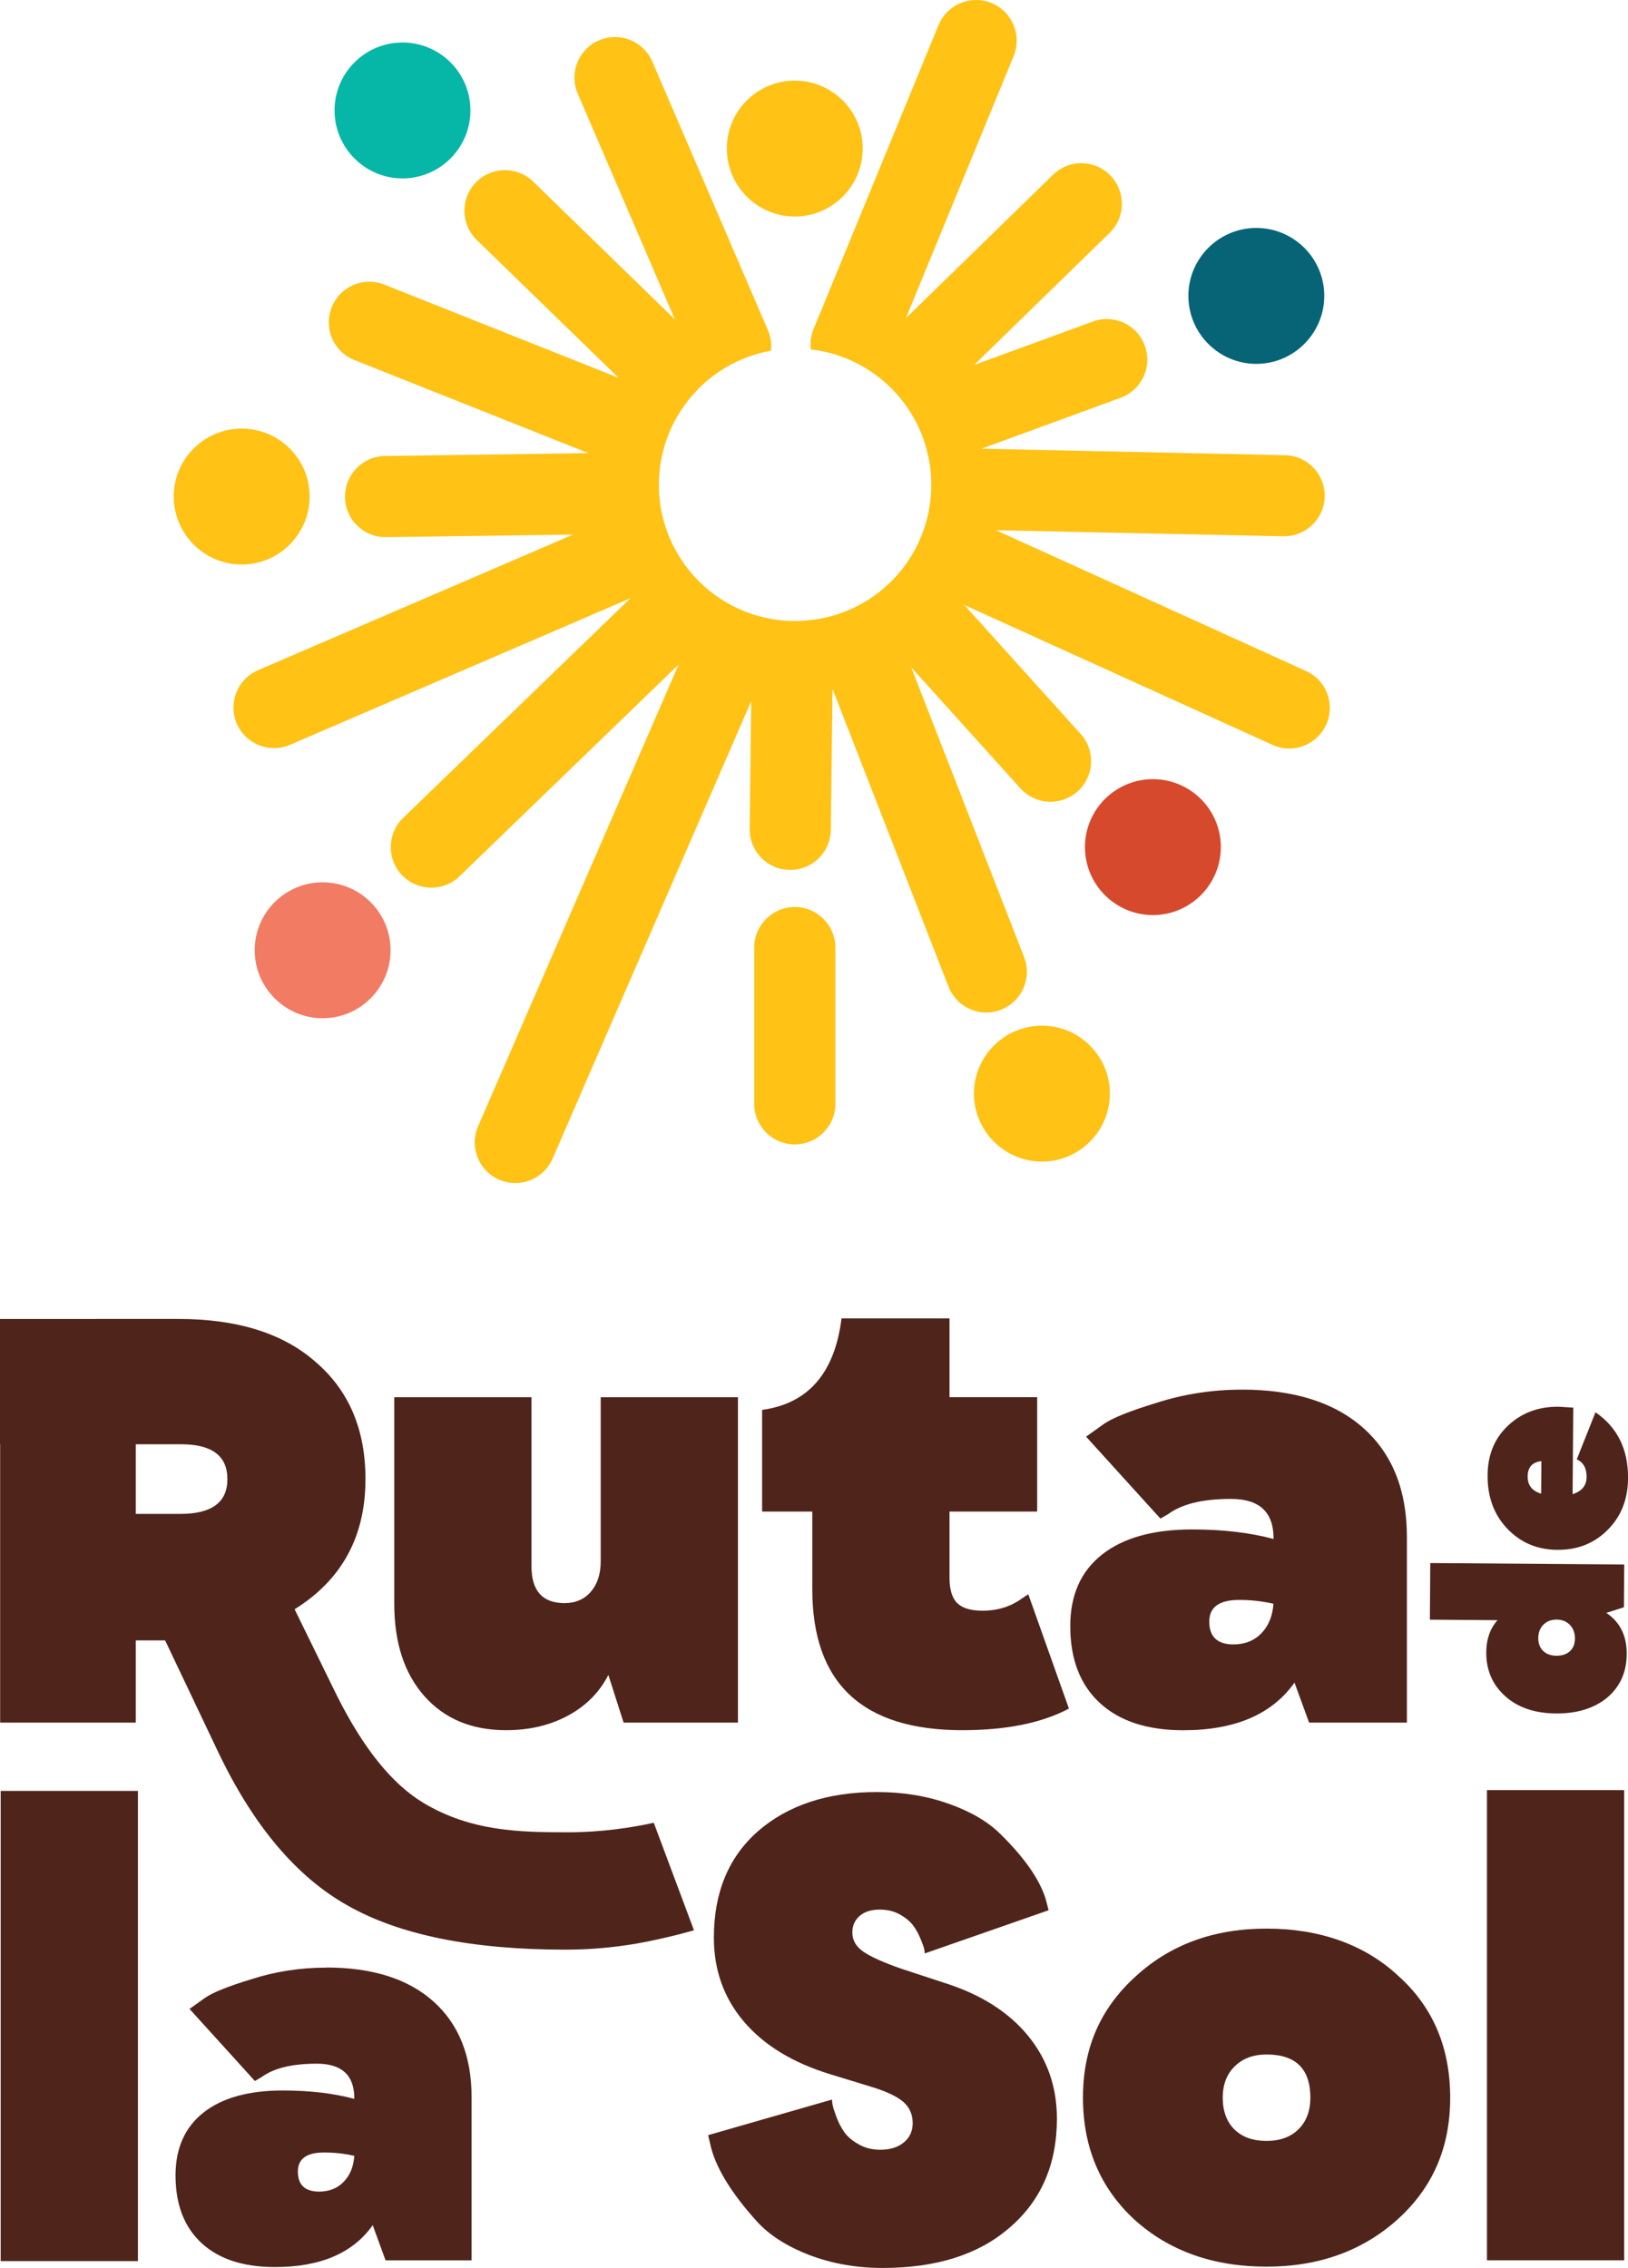
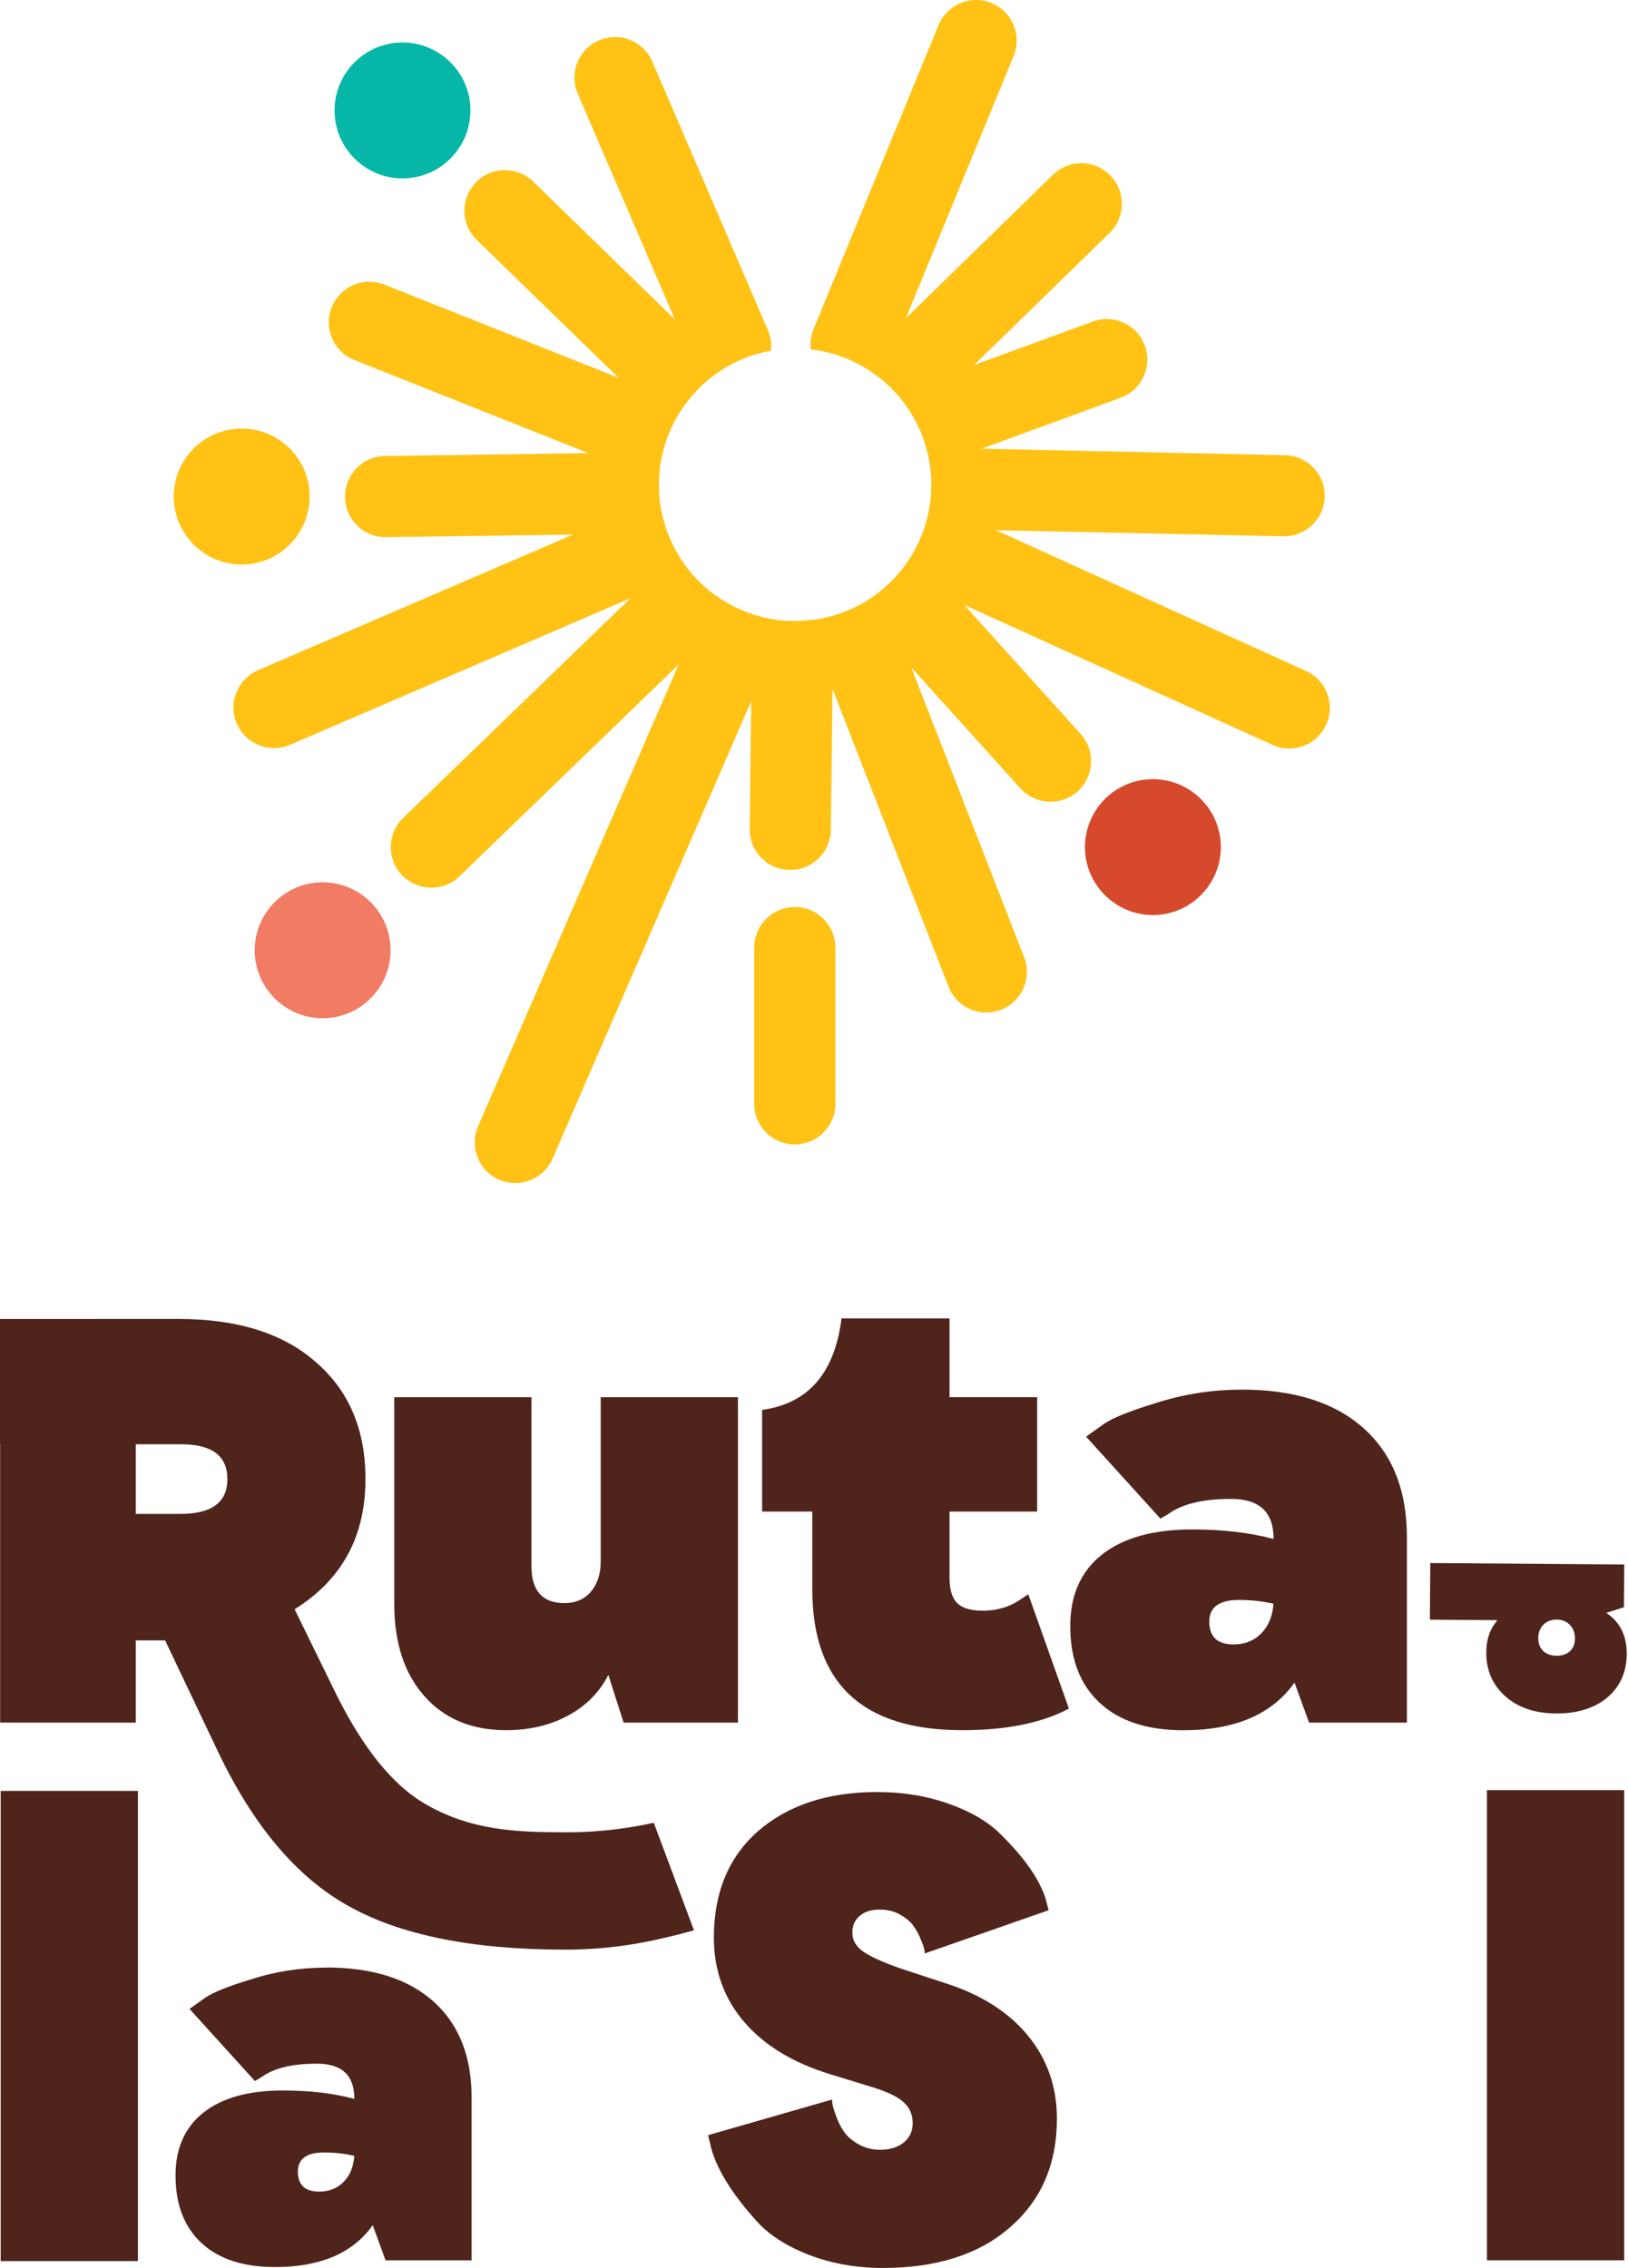
<svg xmlns="http://www.w3.org/2000/svg" id="Capa_18" data-name="Capa 18" viewBox="0 0 328.03 456.87">
  <defs>
    <style>
      .cls-1 {
        fill: #06b7a7;
      }

      .cls-2 {
        fill: #076476;
      }

      .cls-3 {
        fill: #4f241b;
      }

      .cls-4 {
        fill: #ffc215;
      }

      .cls-5 {
        fill: #d6492c;
      }

      .cls-6 {
        fill: #f27b63;
      }
    </style>
  </defs>
  <g id="Texto">
    <path class="cls-3" d="M327.26,455.33h-27.65v-94.72h27.65v94.72Z" />
-     <path class="cls-3" d="M255.2,456.61c-10.75,0-19.63-3.16-26.62-9.47-6.91-6.4-10.37-14.59-10.37-24.58s3.5-17.92,10.5-24.32c7-6.48,15.83-9.73,26.5-9.73s19.8,3.2,26.62,9.6c6.91,6.23,10.37,14.38,10.37,24.45s-3.5,18.05-10.5,24.45c-7.08,6.4-15.92,9.6-26.5,9.6ZM264.03,422.57c0-5.8-2.94-8.7-8.83-8.7-2.65,0-4.78.79-6.4,2.37-1.62,1.58-2.43,3.69-2.43,6.34s.79,4.86,2.37,6.4c1.58,1.54,3.73,2.3,6.46,2.3s4.88-.79,6.46-2.37,2.37-3.69,2.37-6.34Z" />
    <path class="cls-3" d="M177.89,456.87c-5.38,0-10.33-.88-14.85-2.62-4.52-1.75-8.02-3.99-10.5-6.72-4.95-5.46-8.02-10.37-9.22-14.72l-.64-2.69,24.96-7.17c0,.26.04.62.13,1.09.08.47.34,1.28.77,2.43.43,1.15.96,2.18,1.6,3.07.64.9,1.6,1.71,2.88,2.43,1.28.73,2.73,1.09,4.35,1.09,1.96,0,3.54-.49,4.74-1.47,1.19-.98,1.79-2.28,1.79-3.9,0-1.79-.66-3.24-1.98-4.35-1.32-1.11-3.56-2.13-6.72-3.07l-7.94-2.43c-7.51-2.3-13.29-5.82-17.34-10.56-4.05-4.74-6.08-10.39-6.08-16.96,0-9.04,2.94-16.17,8.83-21.38,6.06-5.29,14.08-7.94,24.06-7.94,5.2,0,10.03.79,14.46,2.37,4.44,1.58,7.89,3.61,10.37,6.08,4.78,4.69,7.81,9,9.09,12.93l.64,2.43-24.96,8.7c0-.26-.04-.58-.13-.96-.09-.38-.34-1.09-.77-2.11-.43-1.02-.94-1.92-1.54-2.69-.6-.77-1.47-1.47-2.62-2.11-1.15-.64-2.5-.96-4.03-.96-1.71,0-3.05.43-4.03,1.28-.98.85-1.47,1.96-1.47,3.33,0,1.54.72,2.82,2.18,3.84,1.45,1.02,4.01,2.18,7.68,3.46l8.96,2.94c7.17,2.3,12.69,5.82,16.58,10.56,3.88,4.74,5.82,10.3,5.82,16.7,0,9.22-3.2,16.56-9.6,22.02-6.23,5.38-14.72,8.06-25.47,8.06Z" />
    <path class="cls-3" d="M65.76,396.35c9.3,0,16.51,2.29,21.61,6.87,5.1,4.58,7.65,10.99,7.65,19.25v32.87h-17.33l-2.59-7.09c-3.98,5.63-10.54,8.44-19.7,8.44-6.38,0-11.31-1.61-14.8-4.84-3.49-3.23-5.23-7.77-5.23-13.62,0-5.48,1.88-9.7,5.63-12.66,3.75-2.96,9.08-4.45,15.98-4.45,5.4,0,10.21.56,14.41,1.69v-.11c0-4.65-2.52-6.98-7.54-6.98s-8.67.9-11.14,2.7l-1.35.79-13.17-14.52,3.15-2.25c1.5-1.05,4.58-2.29,9.23-3.71,4.88-1.58,9.94-2.36,15.2-2.36ZM64.3,441.49c2.03,0,3.68-.66,4.95-1.97,1.28-1.31,1.99-3.06,2.14-5.23-1.95-.45-3.98-.68-6.08-.68-3.53,0-5.29,1.28-5.29,3.83,0,2.7,1.42,4.05,4.28,4.05Z" />
    <path class="cls-3" d="M27.79,455.49H.14v-94.72h27.65v94.72Z" />
-     <path class="cls-3" d="M313.99,283.38l3.01.18-.13,17.43c1.87-.58,2.81-1.74,2.82-3.46.01-1.76-.65-2.94-1.98-3.55l3.77-9.48c4.41,3.02,6.6,7.46,6.56,13.3-.03,4.22-1.39,7.68-4.09,10.37-2.69,2.73-6.08,4.07-10.17,4.04-4.05-.03-7.42-1.46-10.11-4.3-2.65-2.8-3.97-6.38-3.93-10.75.03-4.08,1.39-7.4,4.09-9.95,2.73-2.58,6.12-3.86,10.17-3.83ZM310.53,300.89l.05-6.55c-1.83.2-2.76,1.23-2.77,3.1-.01,1.76.89,2.91,2.72,3.45Z" />
    <path class="cls-3" d="M301.73,326.38l-13.62-.1.08-11.41,39.08.29-.06,8.61-3.55,1.14c2.77,1.85,4.14,4.62,4.11,8.32-.03,3.63-1.33,6.54-3.92,8.74-2.62,2.16-6.06,3.23-10.32,3.2-4.26-.03-7.67-1.18-10.22-3.46-2.59-2.31-3.87-5.27-3.84-8.9.02-2.6.77-4.75,2.27-6.43ZM317.34,330.09c0-1.13-.33-2.04-1.01-2.75-.68-.71-1.57-1.07-2.66-1.08-1.09,0-1.98.33-2.67,1.01-.69.68-1.04,1.59-1.05,2.71,0,1.09.32,1.96.98,2.59.66.64,1.56.96,2.69.97,1.13,0,2.03-.29,2.7-.9.67-.61,1.01-1.46,1.02-2.55Z" />
    <path class="cls-3" d="M250.2,279.93c10.58,0,18.77,2.6,24.58,7.81,5.8,5.21,8.7,12.5,8.7,21.89v37.38h-19.71l-2.94-8.06c-4.52,6.4-11.99,9.6-22.4,9.6-7.25,0-12.86-1.83-16.83-5.5-3.97-3.67-5.95-8.83-5.95-15.49,0-6.23,2.13-11.03,6.4-14.4,4.27-3.37,10.32-5.06,18.18-5.06,6.14,0,11.6.64,16.38,1.92v-.13c0-5.29-2.86-7.94-8.58-7.94s-9.86,1.02-12.67,3.07l-1.54.9-14.98-16.51,3.58-2.56c1.71-1.19,5.2-2.6,10.5-4.22,5.55-1.79,11.31-2.69,17.28-2.69ZM248.53,331.26c2.3,0,4.18-.75,5.63-2.24,1.45-1.49,2.26-3.48,2.43-5.95-2.22-.51-4.52-.77-6.91-.77-4.01,0-6.02,1.45-6.02,4.35,0,3.07,1.62,4.61,4.86,4.61Z" />
    <path class="cls-3" d="M206.04,321.92l1.15-.77,8.19,23.04c-5.46,2.9-12.63,4.35-21.5,4.35-20.14,0-30.21-9.47-30.21-28.42v-15.62h-10.11v-20.48c9.3-1.28,14.63-7.42,16-18.43h21.76v15.87h17.66v23.04h-17.66v13.31c0,2.39.51,4.1,1.54,5.12,1.02,1.02,2.73,1.54,5.12,1.54,3.07,0,5.76-.85,8.06-2.56Z" />
    <path class="cls-3" d="M121.04,281.47h27.65v65.54h-23.04l-3.07-9.6c-1.79,3.5-4.5,6.23-8.13,8.19-3.63,1.96-7.79,2.94-12.48,2.94-6.91,0-12.4-2.28-16.45-6.85-4.05-4.56-6.08-10.77-6.08-18.62v-41.6h27.65v34.05c0,4.95,2.22,7.42,6.66,7.42,2.22,0,3.99-.77,5.31-2.3,1.32-1.54,1.98-3.58,1.98-6.14v-33.02Z" />
    <path class="cls-3" d="M131.73,367.19c-4.28.94-10.42,1.95-17.83,1.92-8.89-.04-18.86-.1-28.56-5.91-6.32-3.78-12.14-11-17.48-21.67l-8.5-17.35c9.52-5.92,14.28-14.66,14.28-26.22,0-10.02-3.36-17.89-10.09-23.64-6.56-5.75-15.75-8.62-27.57-8.62H0v25.24h.03v56.07h27.33v-16.56h5.91l10.83,22.78c7.06,14.68,15.71,24.91,25.98,30.65,10.42,5.91,25.02,8.87,43.82,8.87,4.04,0,8.03-.29,11.98-.85,3.42-.48,6.4-1.16,7.84-1.49,2.44-.55,4.52-1.11,6.11-1.56-2.7-7.22-5.4-14.44-8.1-21.66ZM36.34,304.97h-8.98v-14.03h9.11c6.23,0,9.35,2.33,9.35,7.02s-3.16,7.01-9.48,7.01Z" />
  </g>
  <g>
    <path class="cls-4" d="M168.32,190.9v31.46c0,4.52-3.66,8.18-8.17,8.18s-8.18-3.66-8.18-8.18v-31.46c0-4.52,3.66-8.18,8.18-8.18s8.17,3.66,8.17,8.18Z" />
    <path class="cls-4" d="M267.21,145.98c-1.37,3.02-4.35,4.81-7.45,4.81-1.13,0-2.27-.23-3.36-.74l-62.1-28.18,23.46,26c3.01,3.34,2.74,8.52-.6,11.54-1.57,1.41-3.53,2.1-5.47,2.1-2.24,0-4.47-.91-6.09-2.7l-22.01-24.4,22.76,58.4c1.63,4.22-.44,8.96-4.65,10.59-.98.39-1.98.57-2.96.57-3.27,0-6.36-1.98-7.63-5.22l-23.07-59.22-.3-.78v.53s-.34,27.89-.34,27.89c-.05,4.4-3.56,7.94-7.92,8.07h-.34c-4.53-.04-8.15-3.75-8.08-8.26l.3-25.73-40.02,92.15c-1.35,3.08-4.34,4.92-7.5,4.92-1.09,0-2.2-.22-3.26-.67-4.14-1.8-6.05-6.61-4.25-10.76l40.42-93.04-44.16,42.67c-1.58,1.54-3.63,2.3-5.69,2.3s-4.26-.83-5.86-2.48c-3.15-3.26-3.06-8.43.2-11.58l45.79-44.25-68.57,29.52c-1.06.46-2.17.67-3.24.67-3.18,0-6.17-1.85-7.52-4.94-1.78-4.16.13-8.95,4.29-10.75l63.47-27.32-37.66.52h-.12c-4.46,0-8.11-3.59-8.16-8.06-.07-4.53,3.54-8.23,8.05-8.29l40.98-.58-47.16-18.76c-4.2-1.68-6.23-6.42-4.56-10.61,1.67-4.2,6.41-6.25,10.61-4.58l47.2,18.78-28.6-27.79c-3.23-3.16-3.3-8.32-.16-11.57,3.16-3.24,8.34-3.31,11.57-.15l28.54,27.76-19.58-45.49c-1.78-4.14.12-8.96,4.28-10.74,4.15-1.78,8.96.13,10.74,4.27l23.29,54.1c.45,1.06.67,2.13.67,3.22,0,.31-.02.62-.05.92-3.78.68-7.31,2.13-10.38,4.18-.78.55-1.56,1.11-2.29,1.71-2.14,1.78-3.99,3.89-5.5,6.23-.45.67-.87,1.36-1.25,2.09-1.31,2.49-2.26,5.21-2.75,8.08-.12.64-.21,1.29-.27,1.97-.09.9-.14,1.83-.14,2.76,0,1.49.12,2.96.34,4.39.18,1.06.4,2.08.69,3.07.84,3.02,2.2,5.82,3.96,8.31.09.16.2.3.31.45,1.96,2.69,4.41,5,7.19,6.79.19.13.37.24.55.35,2.44,1.51,5.14,2.66,8.02,3.33.31.07.71.16,1.2.26.06.01.12.03.19.04.03.01.07.01.11.02,1.03.19,2.45.39,4.15.43,1.89.04,3.34-.14,4.45-.27.53-.07.99-.14,1.35-.19.03-.01.06-.01.08-.02.12-.02.24-.05.36-.08,3.11-.61,6.01-1.78,8.65-3.36.38-.21.76-.45,1.12-.71,2.49-1.67,4.69-3.72,6.51-6.1.38-.49.74-1,1.09-1.53,1.58-2.37,2.79-5.01,3.56-7.82.23-.77.42-1.53.54-2.33.31-1.64.47-3.31.47-5.03s-.14-3.33-.45-4.93c-.05-.38-.13-.74-.24-1.1-.58-2.71-1.59-5.27-2.94-7.62-.6-1.07-1.29-2.08-2.03-3.05-1.51-1.98-3.29-3.74-5.29-5.25-.85-.63-1.74-1.23-2.67-1.78-3.2-1.87-6.79-3.1-10.65-3.54-.05-.29-.07-.6-.07-.91,0-1.05.18-2.14.62-3.2l25.18-61.22c1.72-4.17,6.5-6.15,10.68-4.45,4.18,1.73,6.16,6.51,4.45,10.68l-21.71,52.8,29.65-28.89c3.23-3.16,8.39-3.09,11.55.15,3.15,3.23,3.09,8.41-.14,11.55l-27.32,26.63,23.92-8.75c4.25-1.57,8.94.61,10.48,4.87,1.56,4.23-.62,8.91-4.87,10.48l-28.04,10.26,61.16,1.31c4.51.09,8.09,3.83,7.99,8.34-.09,4.45-3.74,7.99-8.17,7.99h-.16l-57.9-1.22,62.47,28.36c4.11,1.85,5.93,6.7,4.06,10.81Z" />
    <path class="cls-4" d="M62.39,100.02c0,7.54-6.14,13.7-13.69,13.7s-13.69-6.15-13.69-13.7,6.14-13.68,13.69-13.68,13.69,6.13,13.69,13.68Z" />
    <path class="cls-5" d="M245.99,170.64c0,7.54-6.14,13.7-13.69,13.7s-13.69-6.15-13.69-13.7,6.14-13.68,13.69-13.68,13.69,6.13,13.69,13.68Z" />
-     <path class="cls-4" d="M173.83,29.92c0,7.54-6.14,13.7-13.69,13.7s-13.69-6.15-13.69-13.7,6.14-13.68,13.69-13.68,13.69,6.13,13.69,13.68Z" />
    <path class="cls-1" d="M94.79,22.24c0,7.54-6.14,13.7-13.69,13.7s-13.69-6.15-13.69-13.7,6.14-13.68,13.69-13.68,13.69,6.13,13.69,13.68Z" />
    <path class="cls-6" d="M78.7,191.42c0,7.54-6.14,13.7-13.69,13.7s-13.69-6.15-13.69-13.7,6.14-13.68,13.69-13.68,13.69,6.13,13.69,13.68Z" />
-     <path class="cls-4" d="M223.63,220.3c0,7.54-6.14,13.7-13.69,13.7s-13.69-6.15-13.69-13.7,6.14-13.68,13.69-13.68,13.69,6.13,13.69,13.68Z" />
-     <path class="cls-2" d="M266.83,59.6c0,7.54-6.14,13.7-13.69,13.7s-13.69-6.15-13.69-13.7,6.14-13.68,13.69-13.68,13.69,6.13,13.69,13.68Z" />
  </g>
</svg>